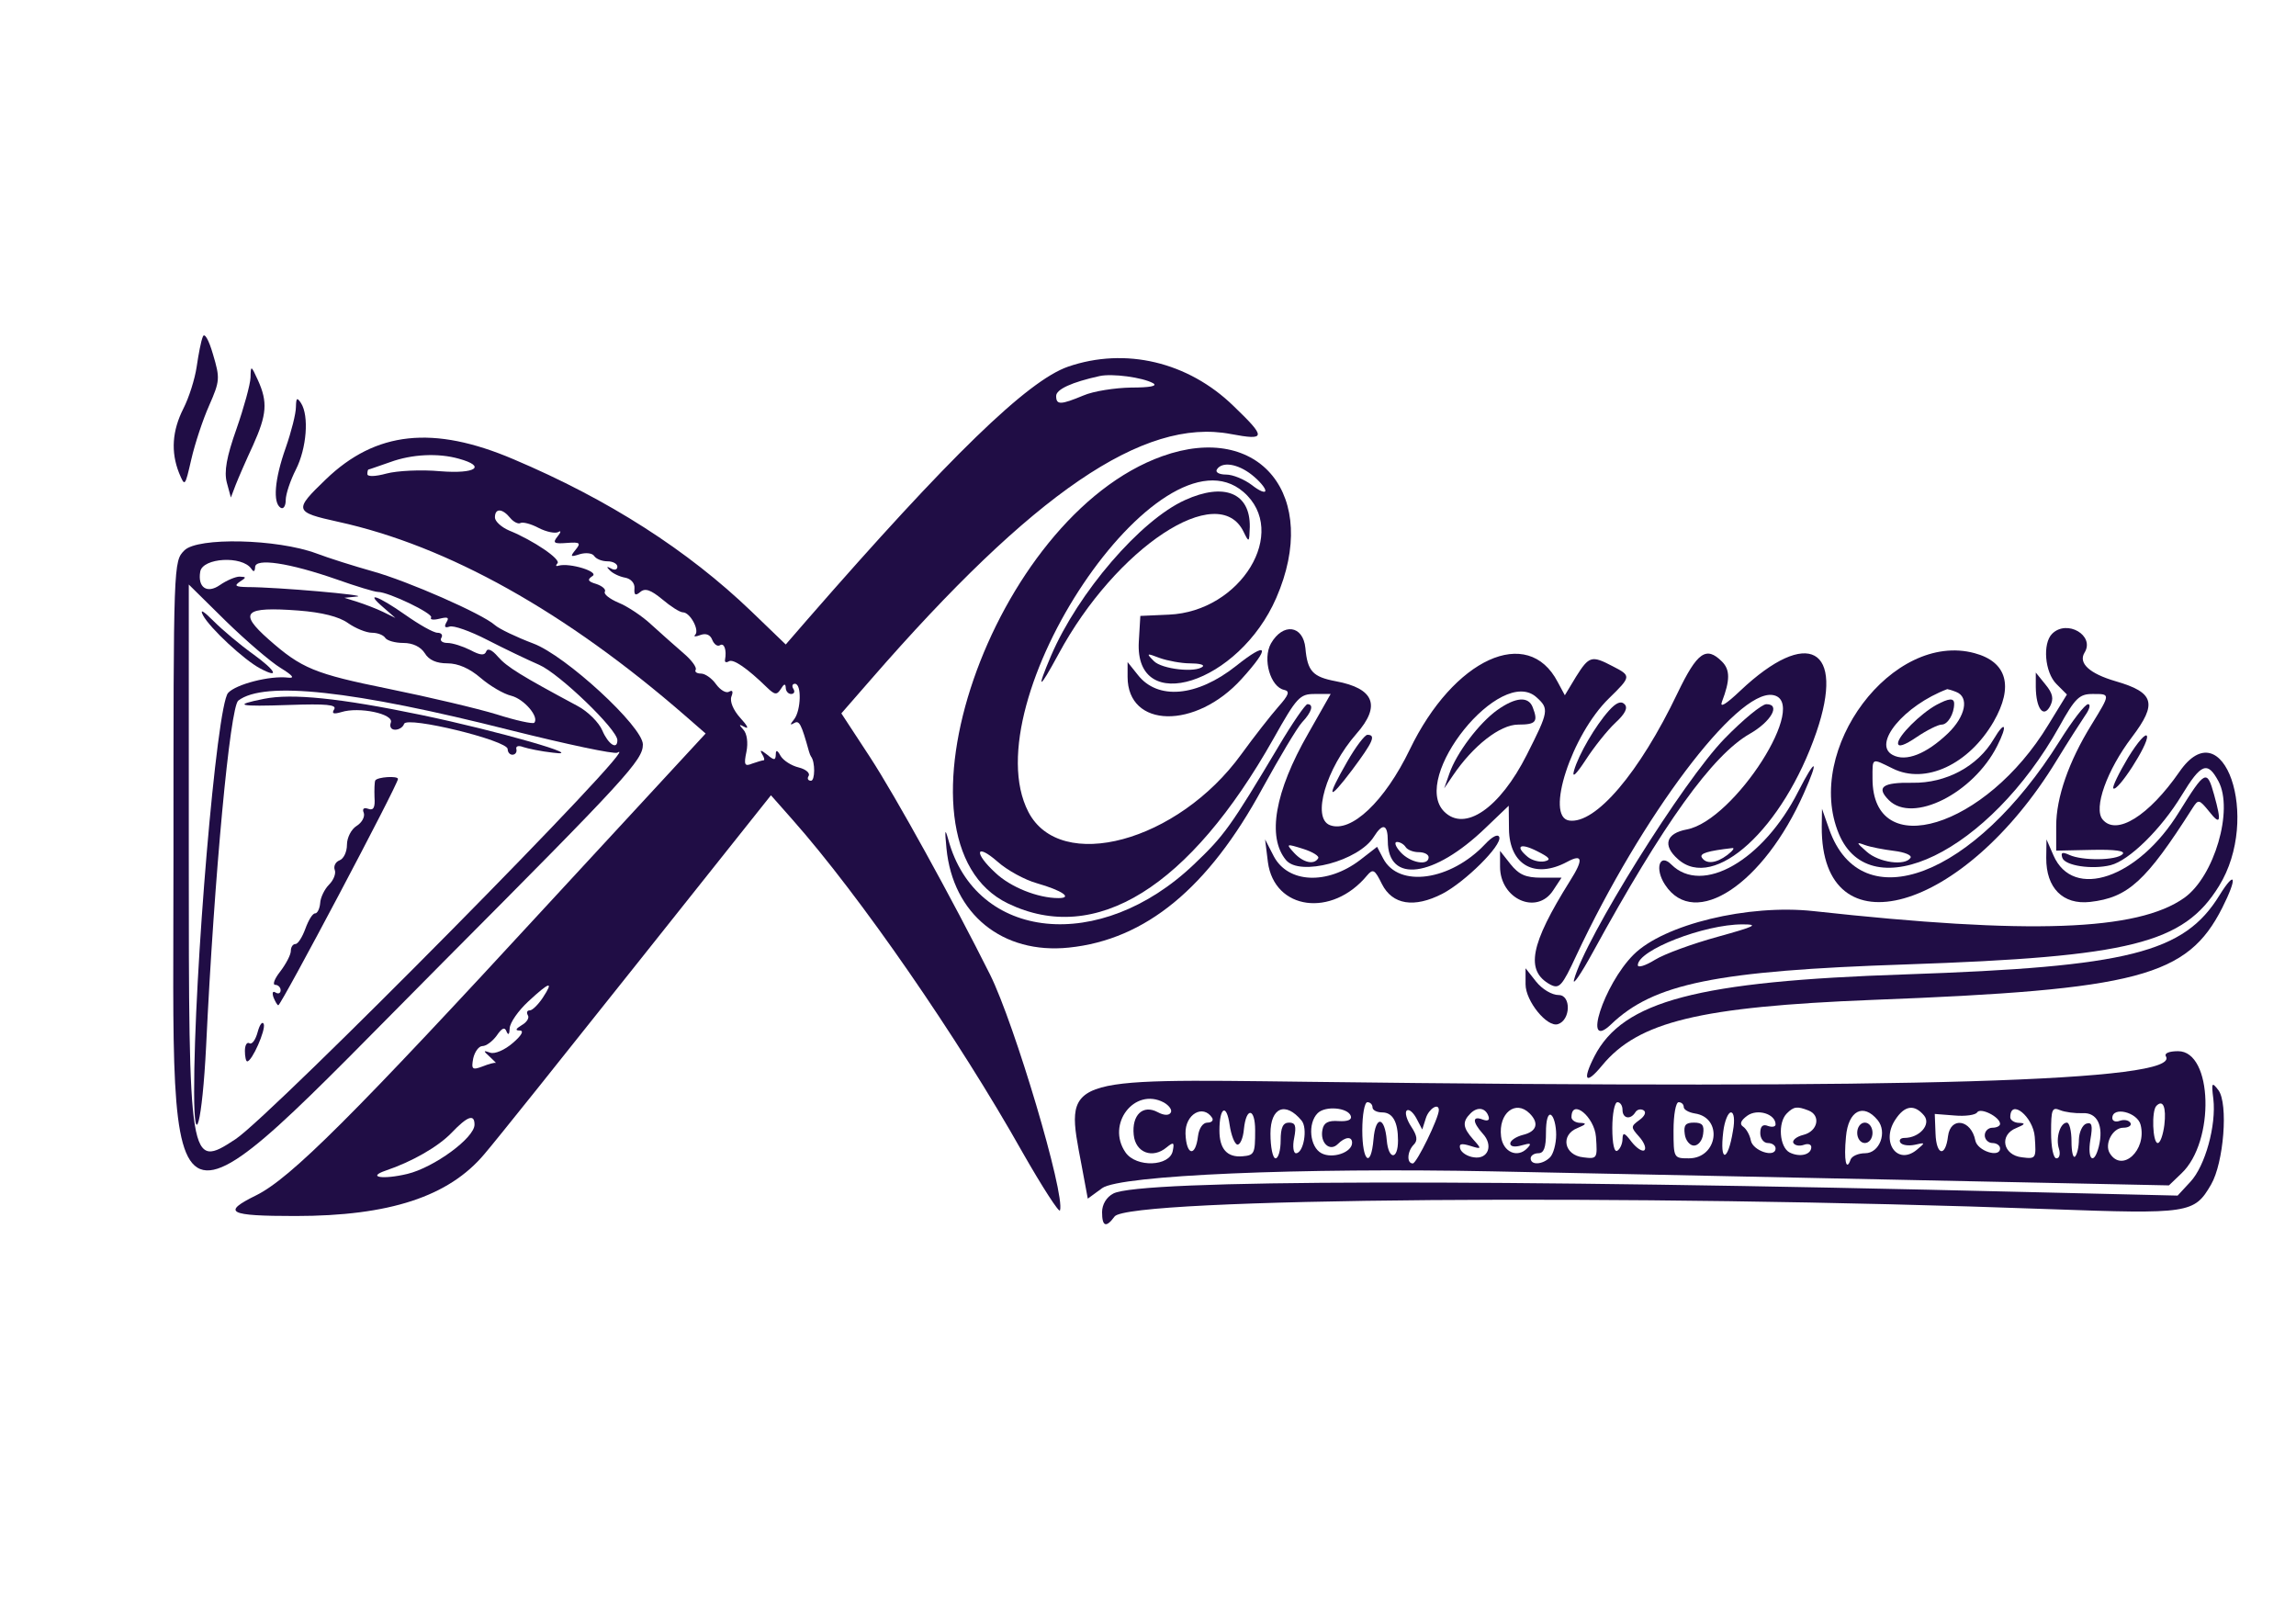
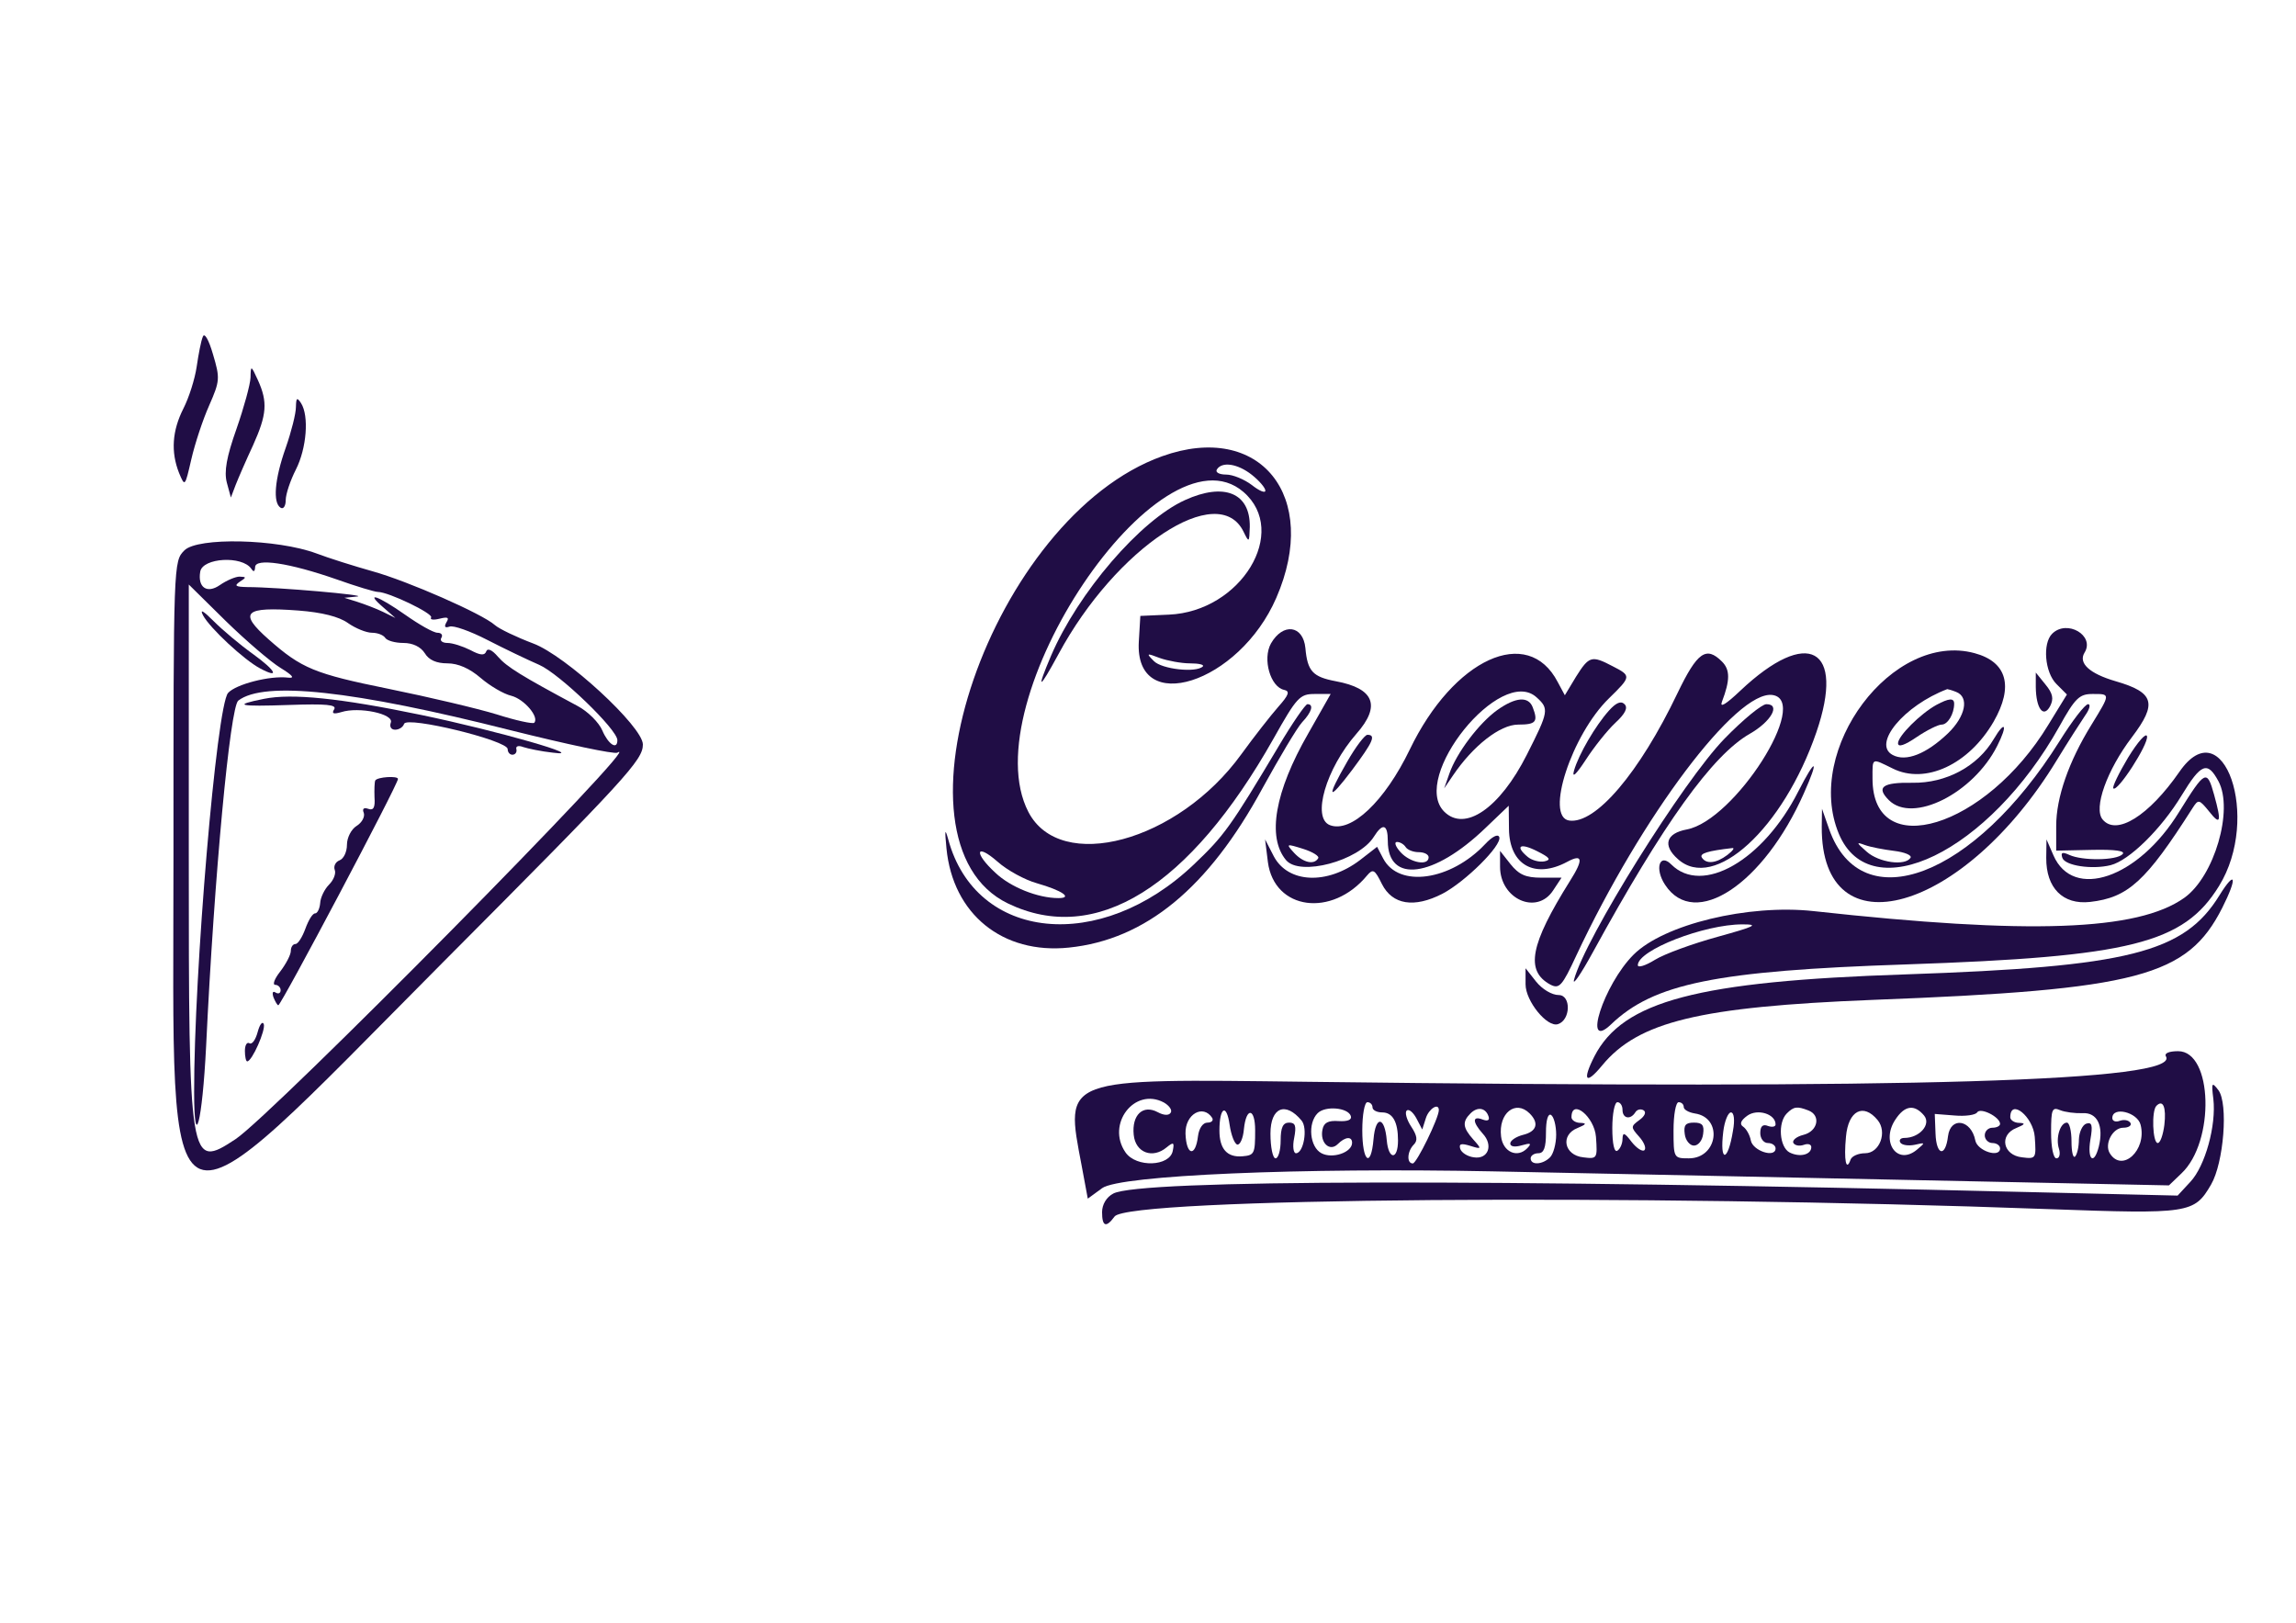
<svg xmlns="http://www.w3.org/2000/svg" version="1.0" width="450pt" height="318pt" viewBox="0 0 450 318" preserveAspectRatio="xMidYMid meet">
  <g transform="translate(0,318) scale(0.05,-0.05)" fill="#200d45" stroke="none">
    <path d="M795 5040 c-7 -16 -17 -69 -24 -117 -7 -48 -30 -121 -52 -164 -44 -87 -50 -170 -17 -253 23 -55 23 -54 48 54 14 61 45 155 70 211 42 96 43 106 15 200 -17 59 -34 87 -40 69z" />
-     <path d="M4187 4923 c-159 -55 -465 -352 -1022 -991 l-85 -98 -135 130 c-249 239 -559 438 -932 596 -314 134 -540 110 -736 -79 -126 -121 -124 -128 48 -166 430 -94 893 -353 1363 -762 l78 -68 -607 -657 c-780 -847 -1020 -1086 -1155 -1153 -136 -67 -110 -81 154 -81 368 0 601 76 741 243 44 51 314 389 601 750 l522 656 84 -95 c264 -298 650 -856 903 -1306 77 -135 143 -237 146 -226 21 62 -178 731 -274 924 -146 292 -371 700 -471 853 l-112 171 116 133 c636 731 1069 1027 1410 962 139 -26 141 -15 11 110 -178 173 -424 231 -648 154z m333 -65 c19 -11 -12 -17 -86 -17 -63 -1 -148 -14 -187 -31 -89 -37 -107 -38 -107 -2 0 26 61 54 170 78 49 11 169 -5 210 -28z m-2721 -296 c109 -30 66 -60 -73 -49 -75 7 -170 2 -211 -9 -44 -12 -75 -13 -75 -2 0 10 2 18 5 18 3 0 41 14 85 29 85 31 188 36 269 13z m201 -232 c13 -16 32 -25 40 -20 9 5 41 -3 71 -19 31 -16 66 -23 78 -16 11 7 10 -1 -3 -17 -21 -26 -15 -30 36 -26 52 4 56 0 34 -27 -22 -27 -20 -29 17 -17 24 7 49 4 56 -7 8 -12 31 -21 52 -21 22 0 39 -10 39 -21 0 -12 -11 -15 -25 -7 -17 9 -19 7 -5 -7 11 -12 38 -25 60 -29 23 -4 39 -22 37 -42 -2 -27 4 -30 23 -14 19 16 41 8 86 -29 33 -28 69 -51 81 -51 28 0 66 -70 48 -88 -8 -8 2 -8 20 -1 22 8 39 2 47 -19 7 -17 20 -27 30 -21 17 11 27 -19 20 -57 -2 -10 5 -12 15 -6 17 11 72 -27 149 -102 31 -30 39 -31 55 -6 12 20 18 22 19 5 0 -14 10 -25 21 -25 12 0 16 9 9 20 -7 11 -4 20 6 20 27 0 24 -104 -3 -139 -17 -21 -17 -25 0 -15 20 12 28 -3 58 -111 2 -8 6 -17 8 -20 17 -21 16 -95 0 -95 -12 0 -16 9 -9 19 6 11 -11 26 -39 33 -29 7 -60 27 -71 45 -13 24 -19 25 -19 6 -1 -24 -6 -24 -35 0 -23 18 -29 19 -19 2 9 -14 11 -25 6 -25 -5 0 -25 -6 -45 -13 -29 -12 -33 -5 -22 47 7 35 2 71 -12 86 -19 21 -18 23 6 10 17 -9 9 7 -18 36 -28 31 -42 65 -35 84 8 20 4 27 -9 19 -12 -7 -34 6 -51 29 -16 23 -43 42 -59 42 -17 0 -26 7 -21 15 5 9 -16 38 -48 65 -32 28 -88 77 -125 111 -36 34 -95 73 -130 87 -35 15 -59 34 -53 43 5 9 -10 22 -33 30 -34 10 -37 17 -16 31 29 17 -89 53 -132 41 -11 -4 -13 0 -5 9 16 15 -94 90 -190 129 -30 13 -55 36 -55 51 0 37 29 36 60 -2z m128 -1880 c-18 -27 -41 -50 -51 -50 -11 0 -14 -8 -8 -19 7 -10 -4 -28 -24 -39 -24 -15 -27 -21 -7 -21 17 -1 6 -20 -28 -49 -31 -27 -70 -44 -88 -38 -28 10 -29 8 -2 -16 17 -16 27 -26 23 -24 -4 2 -27 -4 -52 -14 -40 -15 -44 -11 -36 32 6 26 22 48 36 48 15 0 40 19 56 41 21 31 32 35 39 15 7 -15 11 -10 12 14 1 22 34 69 73 105 84 78 101 82 57 15z m-268 -498 c0 -52 -159 -168 -263 -193 -96 -23 -161 -13 -85 13 104 35 206 94 258 148 63 66 90 75 90 32z" />
    <path d="M982 4880 c-1 -27 -26 -118 -55 -201 -39 -110 -49 -167 -38 -210 l16 -59 19 50 c11 28 41 97 68 155 54 120 58 169 19 255 -27 59 -28 59 -29 10z" />
    <path d="M1160 4765 c0 -26 -18 -97 -40 -160 -44 -124 -51 -216 -20 -235 11 -7 20 7 20 30 0 23 18 77 40 120 42 83 52 210 20 260 -16 24 -19 21 -20 -15z" />
    <path d="M4556 4572 c-666 -238 -1105 -1511 -605 -1753 344 -166 712 63 1041 646 91 162 103 175 161 175 l63 0 -88 -155 c-131 -228 -162 -406 -87 -496 54 -65 285 -3 344 91 35 56 55 50 55 -16 0 -168 180 -144 382 50 l92 88 1 -92 c2 -140 101 -196 228 -128 61 33 65 10 11 -75 -156 -249 -176 -352 -77 -406 35 -18 46 -7 102 114 256 546 628 1041 769 1021 151 -22 -149 -492 -336 -527 -81 -15 -96 -62 -35 -116 142 -129 413 119 543 497 114 332 -33 413 -298 163 -57 -54 -82 -69 -72 -43 32 84 32 125 0 157 -62 62 -97 37 -174 -123 -150 -314 -322 -515 -425 -500 -96 14 10 337 156 479 88 86 88 88 14 126 -82 43 -92 40 -143 -41 l-44 -73 -28 52 c-117 225 -408 92 -580 -265 -98 -203 -230 -328 -313 -296 -72 28 -15 222 104 358 97 110 70 178 -81 206 -90 17 -111 39 -119 130 -9 90 -88 100 -135 18 -34 -61 -2 -171 52 -182 23 -5 18 -20 -23 -66 -29 -33 -95 -117 -145 -186 -249 -344 -710 -468 -835 -226 -223 432 517 1534 843 1254 181 -156 -10 -469 -292 -481 l-112 -5 -6 -101 c-17 -295 393 -165 539 172 173 398 -64 692 -447 555z m351 -73 c29 -23 53 -51 53 -62 0 -11 -24 -1 -53 22 -29 22 -74 41 -101 41 -27 0 -43 9 -36 20 20 32 81 23 137 -21z m-242 -739 c34 0 56 -5 50 -12 -26 -26 -161 -11 -192 21 -31 31 -29 32 23 12 31 -11 85 -21 119 -21z m1358 -133 c50 -45 48 -55 -38 -225 -106 -210 -243 -304 -324 -223 -134 134 222 575 362 448z m-856 -631 c-16 -27 -59 -17 -94 21 -33 36 -32 37 35 16 38 -12 65 -29 59 -37z m343 44 c7 -11 30 -20 51 -20 22 0 39 -9 39 -20 0 -35 -72 -22 -110 20 -20 22 -26 40 -14 40 12 0 27 -9 34 -20z m544 -56 c-20 -4 -49 4 -65 17 -52 43 -31 57 36 23 50 -25 57 -34 29 -40z m-1989 -86 c98 -28 142 -58 84 -58 -81 0 -188 43 -247 99 -86 79 -78 119 8 44 38 -34 108 -72 155 -85z m2706 111 c-44 -33 -83 -37 -100 -10 -10 16 23 26 119 37 11 2 3 -10 -19 -27z" />
    <path d="M5869 3577 c-71 -51 -160 -168 -188 -250 l-20 -57 34 50 c79 117 185 200 256 200 70 0 79 11 57 68 -17 44 -67 40 -139 -11z" />
    <path d="M4645 4400 c-175 -79 -419 -363 -525 -610 -59 -139 -48 -136 29 6 225 418 628 684 726 479 21 -43 22 -42 24 20 2 133 -100 175 -254 105z" />
    <path d="M723 4203 c-43 -43 -43 -45 -43 -1193 0 -1586 -72 -1557 1052 -426 725 728 788 797 788 858 0 70 -303 349 -430 396 -66 25 -133 57 -150 72 -49 44 -340 172 -480 211 -71 20 -170 51 -220 70 -154 57 -465 64 -517 12z m262 -72 c9 -14 14 -12 15 6 0 37 134 17 320 -48 76 -27 149 -49 161 -49 42 0 218 -85 209 -100 -6 -9 9 -11 33 -5 32 8 39 5 27 -14 -10 -18 -6 -23 12 -17 15 6 82 -18 148 -52 66 -34 158 -78 204 -98 78 -34 306 -253 306 -295 0 -40 -36 -16 -59 38 -13 31 -57 75 -97 96 -222 119 -277 153 -312 193 -23 27 -41 35 -46 21 -6 -17 -23 -16 -62 5 -30 15 -70 28 -90 28 -20 0 -31 9 -24 20 7 11 0 20 -15 20 -16 0 -72 32 -126 70 -108 76 -162 94 -86 29 l47 -41 -49 24 c-27 13 -72 30 -100 39 l-51 16 50 5 c49 5 -314 37 -430 37 -47 1 -53 5 -30 21 27 17 26 19 -1 20 -16 0 -51 -15 -77 -33 -50 -35 -88 -10 -77 53 10 54 164 63 200 11z m115 -389 c47 -29 57 -41 30 -38 -71 9 -206 -26 -236 -60 -45 -50 -134 -1104 -133 -1564 0 -242 32 -119 47 180 32 672 94 1329 126 1354 101 78 450 40 1067 -116 220 -55 408 -95 419 -88 128 79 -1354 -1421 -1497 -1515 -181 -119 -183 -105 -183 1121 l0 1053 145 -143 c80 -78 177 -161 215 -184z m264 176 c30 -21 72 -38 94 -38 22 0 45 -9 52 -20 7 -11 39 -20 71 -20 37 0 68 -15 84 -40 16 -27 46 -40 89 -40 42 0 87 -20 130 -57 36 -31 90 -63 120 -70 51 -13 111 -84 90 -106 -6 -5 -72 9 -147 33 -75 23 -266 68 -423 100 -291 59 -342 80 -471 194 -120 106 -96 129 117 113 92 -7 159 -24 194 -49z" />
    <path d="M796 3948 c26 -49 161 -175 224 -208 79 -42 61 -8 -29 57 -49 35 -118 93 -153 128 -41 41 -56 50 -42 23z" />
    <path d="M1035 3621 c-126 -25 -100 -31 99 -24 145 5 187 1 176 -17 -11 -17 -3 -20 28 -11 69 22 207 -7 194 -41 -6 -16 1 -28 17 -28 15 0 31 10 35 23 11 31 406 -65 406 -99 0 -13 9 -23 20 -22 11 1 17 11 14 22 -3 12 9 15 27 8 18 -6 70 -17 116 -22 146 -19 -214 85 -517 148 -318 66 -506 85 -615 63z" />
    <path d="M1471 3301 c-3 -6 -4 -36 -3 -66 3 -40 -4 -53 -25 -45 -17 6 -24 0 -17 -16 5 -15 -7 -38 -28 -51 -21 -13 -38 -46 -38 -74 0 -28 -13 -55 -29 -61 -16 -6 -24 -23 -19 -37 6 -14 -4 -40 -22 -58 -18 -18 -34 -51 -35 -73 -2 -22 -11 -40 -20 -40 -10 0 -26 -27 -38 -60 -12 -33 -29 -60 -39 -60 -10 0 -18 -12 -18 -27 0 -15 -19 -51 -41 -80 -23 -29 -32 -53 -20 -53 11 0 21 -10 21 -21 0 -12 -9 -16 -20 -9 -11 7 -14 -1 -8 -19 7 -17 15 -31 19 -31 11 0 469 865 469 887 0 13 -81 8 -89 -6z" />
    <path d="M1010 2315 c-8 -30 -22 -50 -32 -44 -10 6 -18 -7 -18 -30 0 -22 4 -41 9 -41 19 0 73 123 65 146 -5 13 -16 -1 -24 -31z" />
    <path d="M8044 3876 c-38 -38 -29 -151 17 -197 l41 -41 -73 -119 c-245 -404 -689 -540 -689 -211 0 84 -5 81 79 40 128 -64 299 16 396 184 79 138 52 234 -75 268 -321 87 -670 -377 -532 -708 124 -297 589 -71 864 420 62 112 79 128 130 128 71 0 72 3 -4 -121 -89 -144 -138 -285 -138 -396 l0 -97 140 3 c92 2 133 -4 120 -17 -25 -25 -157 -26 -208 -3 -28 13 -35 10 -28 -11 10 -31 116 -47 189 -29 73 18 199 142 279 274 76 125 101 135 144 55 60 -112 -16 -373 -134 -457 -183 -130 -607 -145 -1453 -52 -256 28 -587 -52 -706 -171 -117 -117 -202 -382 -88 -273 167 160 410 210 1155 235 882 30 1089 82 1228 307 166 268 17 697 -155 448 -120 -173 -247 -252 -301 -187 -37 44 17 194 115 323 100 132 88 175 -64 219 -103 30 -147 71 -122 112 42 67 -69 132 -127 74z m-376 -228 c52 -20 37 -96 -33 -163 -84 -80 -164 -112 -216 -84 -81 43 45 194 214 258 2 0 18 -4 35 -11z m-243 -623 c41 -5 70 -17 64 -27 -21 -33 -124 -19 -172 24 -41 36 -42 39 -7 26 22 -8 74 -18 115 -23z m-693 -337 c-98 -27 -208 -67 -245 -90 -37 -23 -67 -32 -67 -21 0 59 260 160 410 160 67 0 50 -8 -98 -49z" />
    <path d="M7590 3597 c-63 -35 -150 -122 -150 -150 0 -17 26 -8 73 24 40 27 84 49 98 49 24 0 49 42 49 82 0 23 -20 22 -70 -5z" />
-     <path d="M4844 3749 c-152 -120 -306 -134 -384 -34 l-40 50 0 -58 c0 -202 267 -207 447 -8 115 127 104 151 -23 50z" />
    <path d="M7980 3667 c1 -84 30 -123 56 -75 15 29 11 50 -18 85 l-38 47 0 -57z" />
    <path d="M6307 3575 c-53 -59 -119 -172 -137 -235 -9 -32 8 -16 46 42 33 51 85 116 116 145 39 36 50 59 36 73 -14 14 -33 6 -61 -25z" />
    <path d="M5012 3435 c-188 -315 -213 -350 -332 -463 -367 -350 -855 -301 -963 98 -13 46 -14 38 -7 -35 25 -258 220 -416 480 -389 301 31 547 234 759 625 66 120 135 236 155 258 38 40 47 71 21 71 -8 0 -59 -74 -113 -165z" />
    <path d="M6760 3465 c-162 -166 -548 -785 -590 -945 -7 -27 27 22 75 110 275 502 467 770 614 854 84 48 122 116 65 116 -18 0 -92 -61 -164 -135z" />
    <path d="M8073 3455 c-334 -533 -777 -702 -903 -345 l-28 80 -1 -70 c-3 -497 556 -339 921 260 44 72 94 150 111 175 18 25 23 45 12 45 -12 0 -62 -65 -112 -145z" />
    <path d="M7815 3463 c-63 -107 -187 -173 -318 -171 -118 2 -144 -17 -93 -68 93 -93 331 26 425 213 42 83 31 102 -14 26z" />
    <path d="M8342 3391 c-37 -62 -63 -116 -58 -121 16 -16 138 173 132 204 -3 16 -36 -21 -74 -83z" />
    <path d="M5281 3375 c-84 -146 -76 -159 19 -33 82 110 95 138 60 138 -10 0 -46 -47 -79 -105z" />
    <path d="M7049 3258 c-137 -270 -376 -408 -498 -286 -46 46 -66 -17 -24 -80 116 -177 386 2 544 359 61 137 47 142 -22 7z" />
    <path d="M8542 3178 c-160 -261 -416 -348 -493 -170 l-27 62 -1 -72 c-1 -118 65 -185 172 -173 149 17 219 81 401 367 23 36 26 36 65 -12 45 -57 50 -43 20 65 -28 101 -35 97 -137 -67z" />
    <path d="M5821 3051 c-135 -143 -338 -172 -399 -56 l-24 46 -67 -52 c-129 -98 -282 -91 -338 15 l-34 66 11 -89 c25 -188 251 -219 389 -52 23 27 30 23 58 -34 41 -81 126 -95 237 -38 90 47 234 190 223 222 -5 14 -28 2 -56 -28z" />
    <path d="M5880 2963 c0 -127 144 -191 208 -93 l33 50 -79 0 c-62 0 -88 12 -121 53 l-41 52 0 -62z" />
    <path d="M8700 2851 c-139 -226 -357 -280 -1230 -310 -816 -27 -1108 -104 -1220 -321 -49 -96 -34 -114 30 -36 142 172 382 230 1060 257 1043 40 1234 91 1371 361 60 119 53 152 -11 49z" />
    <path d="M5980 2502 c0 -66 85 -170 127 -156 50 16 52 114 3 114 -27 0 -65 23 -89 53 l-41 52 0 -63z" />
    <path d="M8490 2220 c61 -98 -988 -130 -3363 -100 -971 12 -953 19 -887 -329 l24 -129 56 41 c69 51 781 81 1530 66 242 -5 938 -19 1546 -32 l1106 -23 49 47 c132 124 123 479 -13 479 -35 0 -55 -8 -48 -20z m-3928 -181 c21 -12 34 -30 27 -40 -7 -12 -27 -11 -51 2 -58 31 -102 -11 -94 -89 7 -70 74 -95 129 -49 27 22 31 20 24 -14 -12 -61 -143 -66 -185 -6 -77 111 35 257 150 196z m818 -19 c0 -11 17 -20 38 -20 41 0 62 -37 62 -110 0 -77 -37 -77 -44 0 -8 95 -44 99 -52 5 -10 -116 -44 -89 -44 35 0 61 9 110 20 110 11 0 20 -9 20 -20z m980 -10 c0 -34 31 -40 50 -10 7 12 22 15 33 8 11 -7 4 -23 -17 -38 -34 -25 -34 -28 -1 -65 19 -21 29 -45 21 -53 -8 -7 -30 7 -50 32 -28 37 -35 40 -36 12 0 -18 -9 -39 -20 -46 -12 -8 -20 26 -20 89 0 55 9 101 20 101 11 0 20 -13 20 -30z m240 11 c0 -10 19 -21 43 -25 112 -16 91 -176 -23 -176 -59 0 -60 1 -60 110 0 61 9 110 20 110 11 0 20 -8 20 -19z m1884 -70 c-5 -39 -16 -71 -26 -71 -20 0 -25 127 -5 146 26 26 39 -6 31 -75z m-3634 -77 c11 -2 23 25 26 61 9 87 44 83 44 -5 0 -92 -3 -98 -50 -102 -60 -5 -90 29 -90 101 0 92 28 108 40 22 6 -40 19 -74 30 -77z m252 94 c25 -30 8 -128 -22 -128 -10 0 -14 27 -7 60 9 47 5 60 -20 60 -24 0 -33 -19 -33 -70 0 -38 -9 -70 -20 -70 -11 0 -20 44 -20 97 0 103 59 127 122 51z m193 18 c5 -15 -12 -22 -48 -20 -40 3 -58 -6 -63 -33 -11 -51 28 -89 60 -57 29 29 56 31 56 5 0 -38 -77 -64 -120 -41 -46 24 -55 117 -15 157 30 30 119 22 130 -11z m294 -9 c12 38 51 62 51 32 0 -31 -87 -209 -102 -209 -25 0 -22 48 4 74 16 16 13 35 -10 70 -18 27 -26 56 -18 63 8 8 25 -6 38 -30 l23 -44 14 44z m246 7 c5 -15 -4 -19 -23 -12 -41 16 -41 -9 0 -55 43 -46 21 -102 -35 -93 -24 3 -48 18 -53 33 -6 20 3 23 39 12 45 -14 46 -13 12 25 -41 46 -44 69 -11 102 28 28 60 22 71 -12z m161 12 c38 -38 28 -71 -26 -84 -27 -7 -50 -22 -50 -34 0 -12 18 -15 45 -7 35 10 40 8 22 -11 -39 -41 -96 -15 -103 46 -11 91 57 145 112 90z m964 -43 c0 -9 -13 -12 -30 -6 -20 8 -30 -1 -30 -28 0 -21 13 -39 30 -39 17 0 30 -10 30 -21 0 -39 -89 -10 -97 31 -4 22 -18 46 -30 54 -15 10 -10 24 16 43 40 29 111 7 111 -34z m128 55 c51 -19 38 -82 -19 -96 -28 -7 -45 -22 -39 -32 6 -10 24 -13 41 -7 16 6 29 2 29 -9 0 -30 -45 -41 -85 -21 -40 21 -47 117 -11 153 27 27 40 29 84 12z m454 -20 c29 -35 -18 -88 -77 -88 -15 0 -22 -8 -16 -18 6 -10 31 -14 56 -9 43 10 43 9 8 -20 -76 -62 -141 31 -84 118 37 57 75 62 113 17z m298 -33 c0 -8 -13 -15 -30 -15 -16 0 -30 -13 -30 -30 0 -16 14 -30 30 -30 17 0 30 -10 30 -21 0 -39 -89 -10 -97 31 -16 82 -97 95 -107 17 -10 -84 -46 -76 -49 10 l-3 77 77 -6 c43 -4 83 2 89 12 13 21 90 -18 90 -45z m323 42 c58 4 84 -50 64 -131 -19 -75 -46 -52 -33 27 10 57 6 70 -16 63 -15 -5 -28 -33 -29 -62 0 -29 -7 -59 -15 -67 -8 -7 -14 19 -14 60 0 40 -8 73 -18 73 -26 0 -45 -60 -31 -103 6 -20 2 -37 -10 -37 -12 0 -21 43 -21 102 0 90 4 100 35 87 19 -8 59 -13 88 -12z m-3411 -19 c5 -10 -3 -18 -19 -18 -18 0 -33 -22 -37 -53 -10 -84 -46 -76 -49 10 -2 76 69 117 105 61z m1348 -65 c0 -36 -11 -76 -24 -89 -29 -29 -76 -32 -76 -4 0 11 14 20 30 20 22 0 30 22 30 81 0 49 8 76 20 69 11 -7 20 -42 20 -77z m156 -9 c6 -85 5 -87 -50 -80 -75 8 -91 88 -22 115 34 14 37 19 11 20 -19 0 -35 11 -35 22 0 76 90 2 96 -77z m537 24 c-20 -124 -53 -126 -38 -3 5 41 19 75 30 75 12 0 16 -29 8 -72z m567 42 c39 -47 8 -130 -49 -130 -26 0 -52 -11 -57 -25 -17 -49 -27 -3 -18 90 9 102 68 133 124 65z m616 -66 c6 -85 5 -87 -50 -80 -75 8 -91 88 -22 115 34 14 37 19 11 20 -19 0 -35 11 -35 22 0 76 90 2 96 -77z m415 47 c25 -99 -73 -189 -121 -111 -22 36 11 100 53 100 21 0 34 9 28 19 -7 11 -25 14 -42 8 -16 -6 -29 -1 -29 11 0 47 99 23 111 -27z" />
    <path d="M6604 1915 c3 -25 20 -45 36 -45 17 0 33 20 36 45 5 35 -3 45 -36 45 -33 0 -41 -10 -36 -45z" />
-     <path d="M7280 1920 c0 -22 13 -40 30 -40 17 0 30 18 30 40 0 22 -13 40 -30 40 -17 0 -30 -18 -30 -40z" />
    <path d="M8676 2053 c12 -104 -32 -263 -90 -325 l-50 -54 -593 14 c-2123 52 -3476 49 -3579 -6 -27 -14 -44 -43 -44 -73 0 -57 16 -62 49 -17 53 73 2031 89 3661 29 553 -20 571 -17 637 96 50 86 68 317 29 370 -26 34 -28 30 -20 -34z" />
  </g>
</svg>